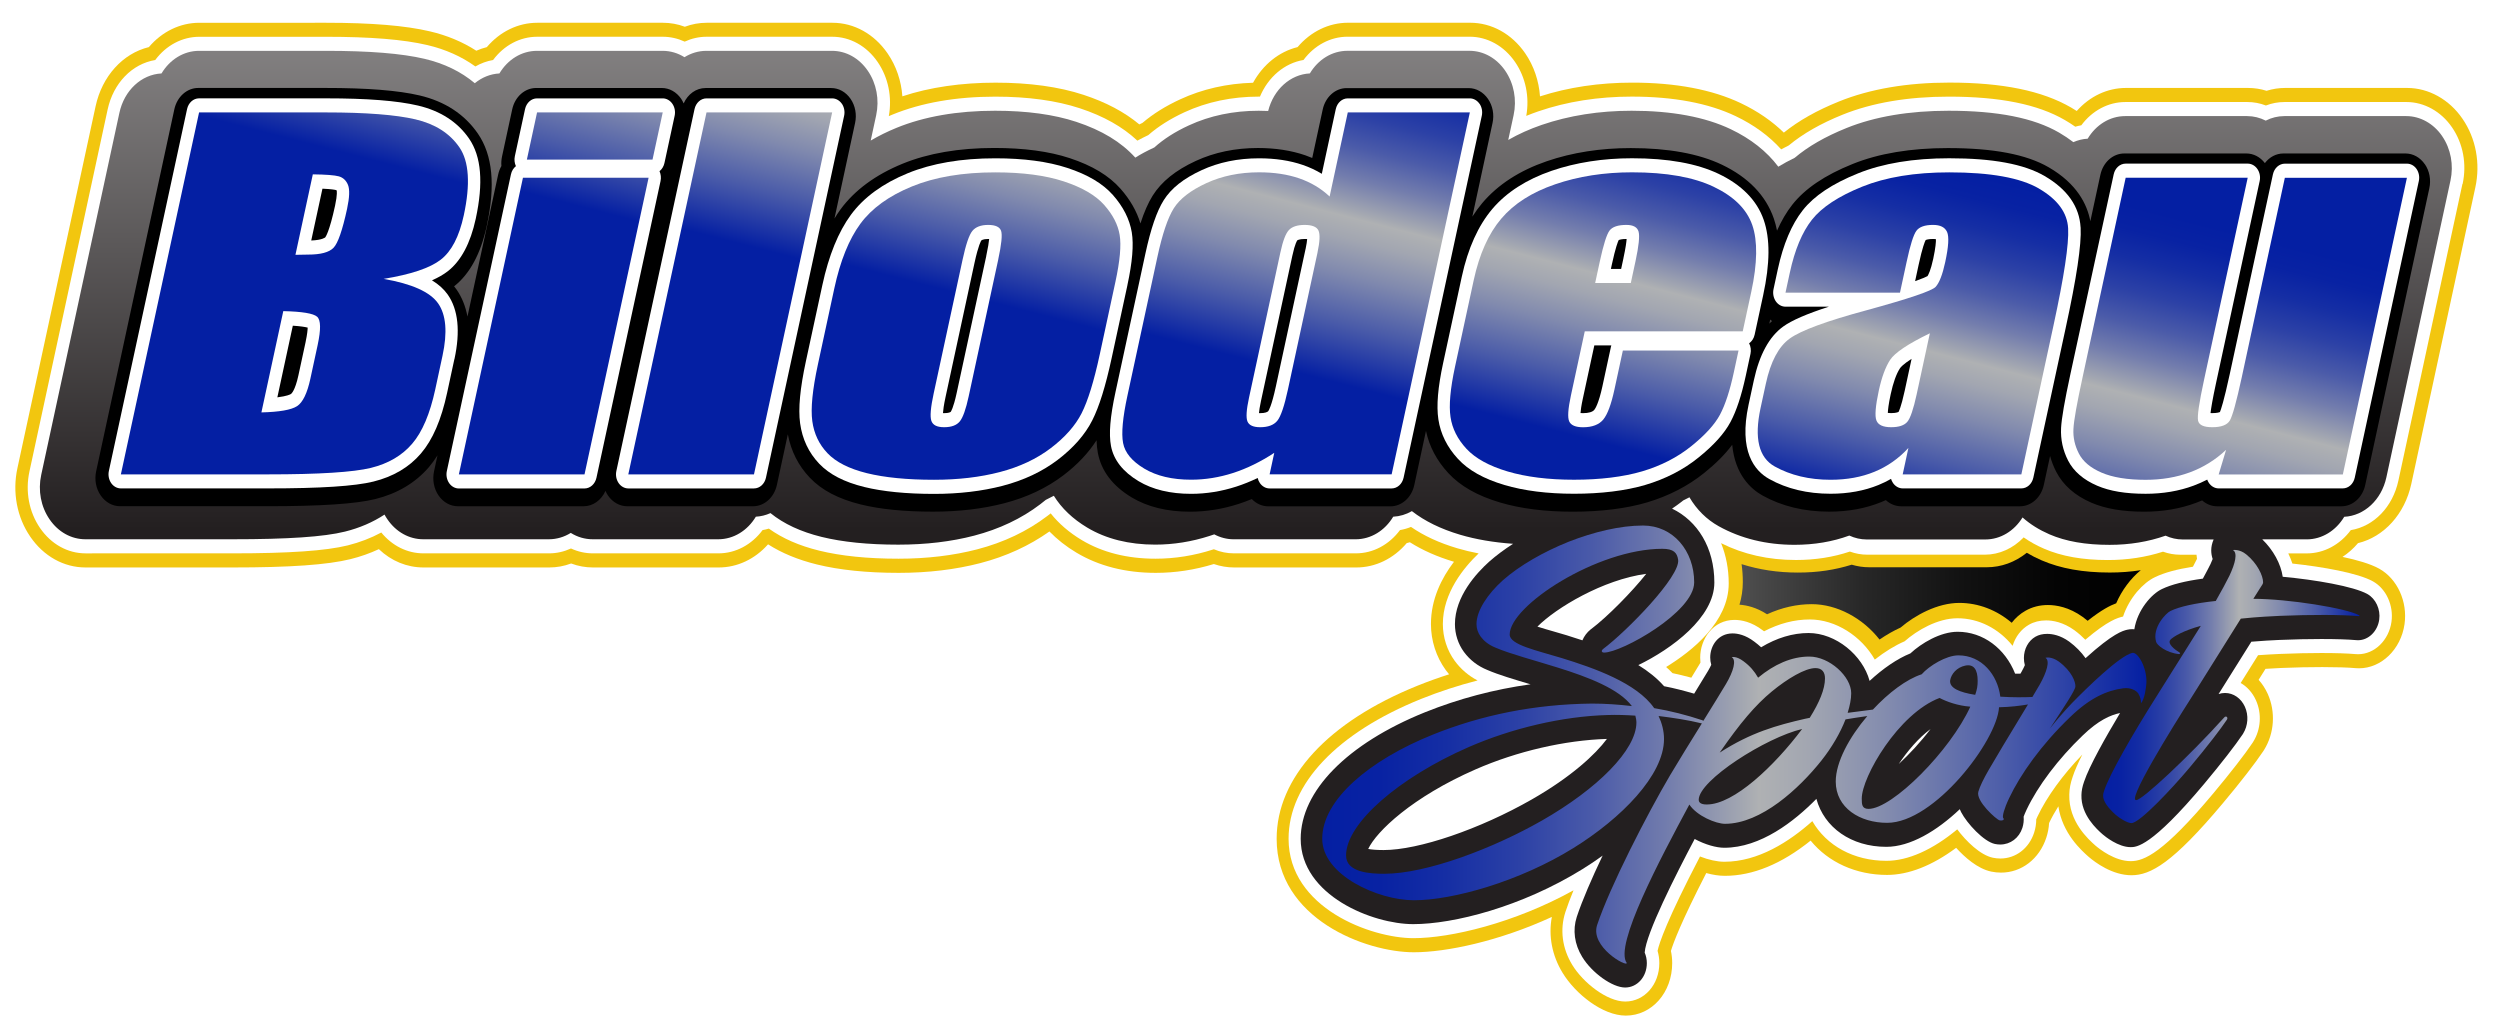
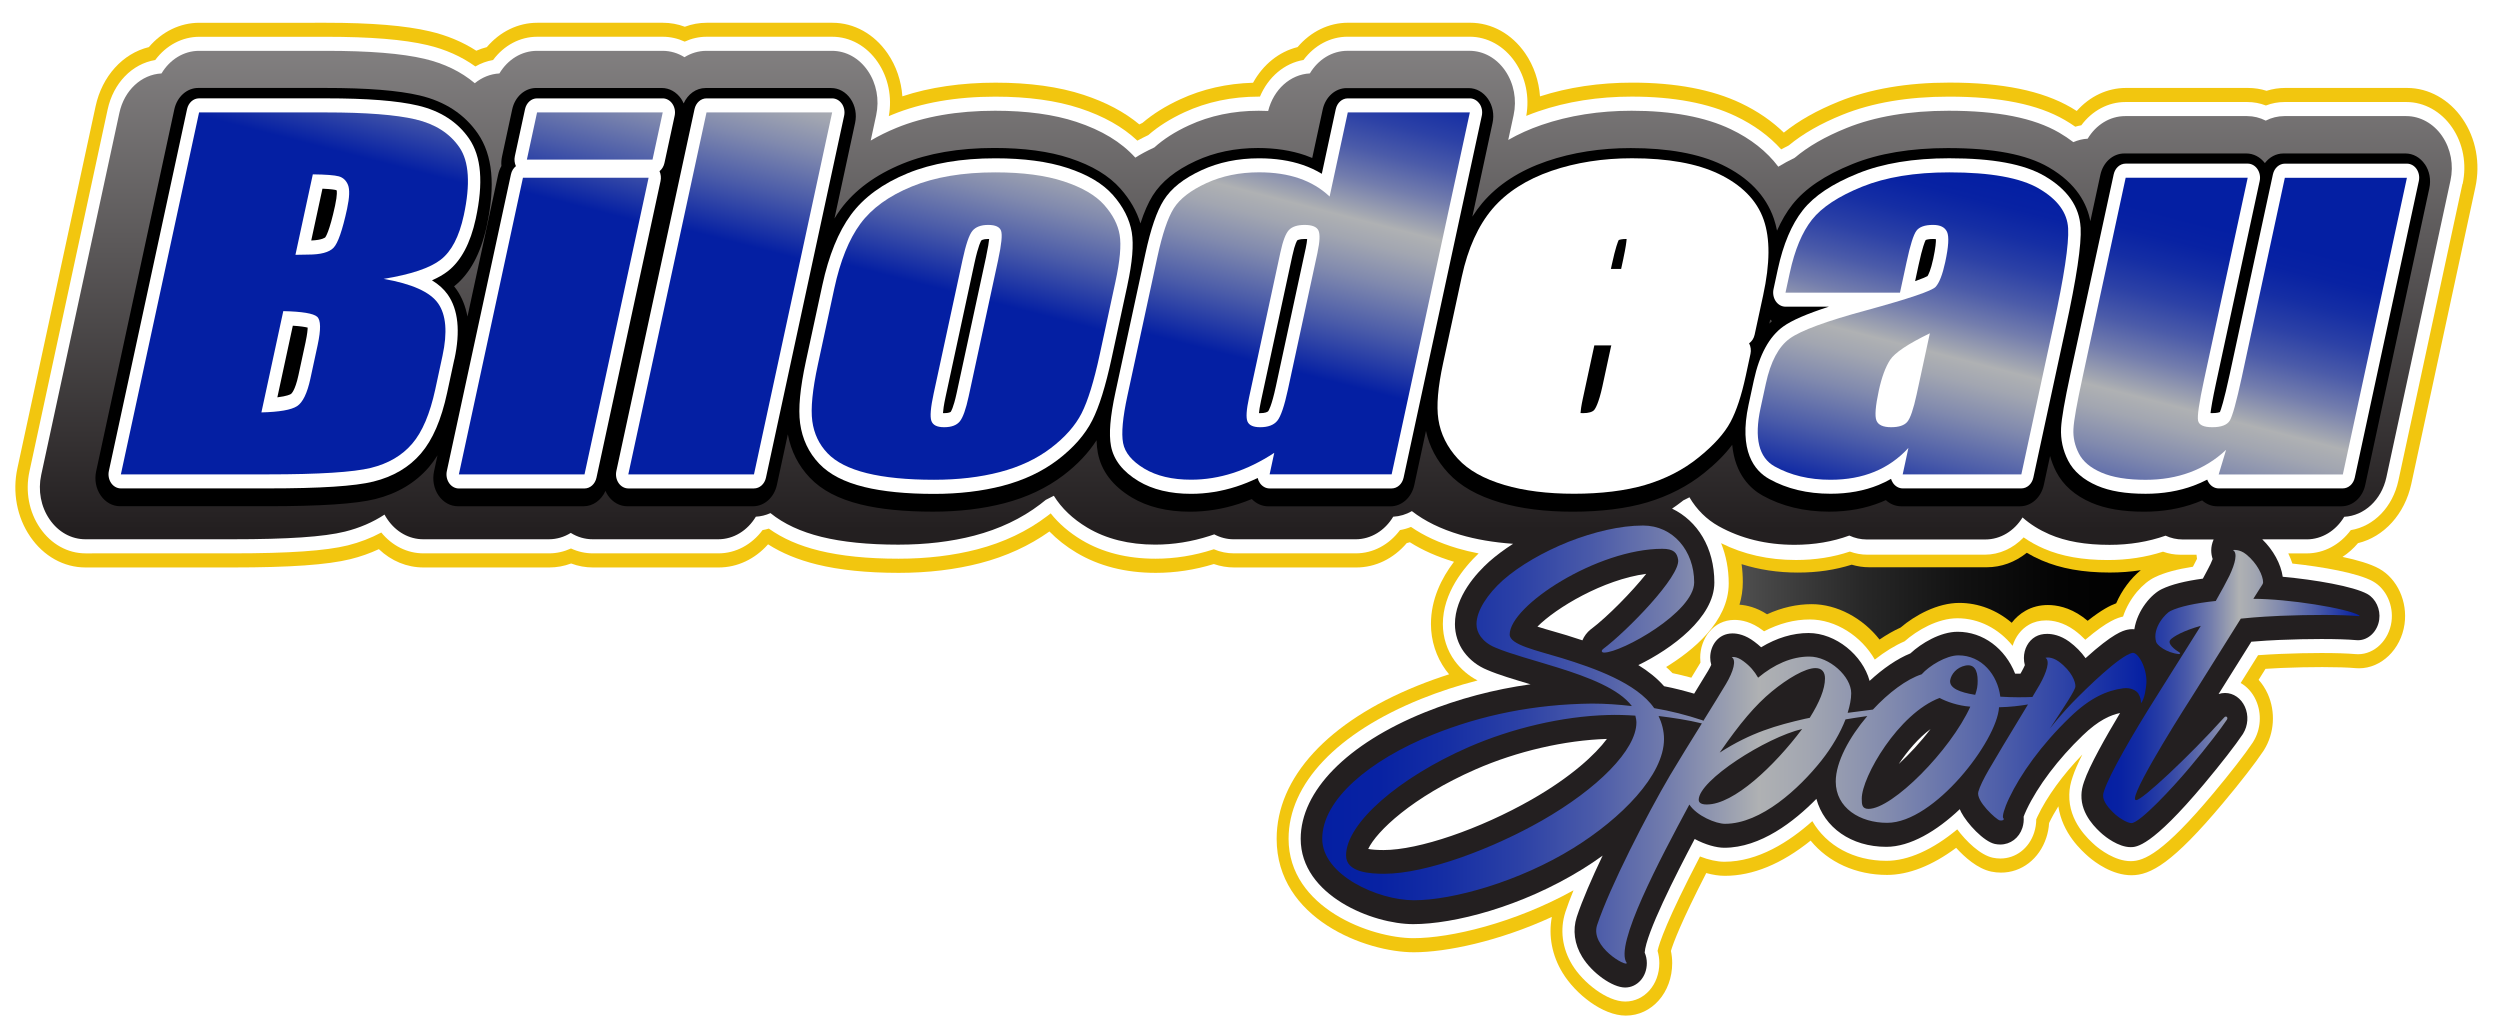
<svg xmlns="http://www.w3.org/2000/svg" xmlns:xlink="http://www.w3.org/1999/xlink" id="Calque_1" version="1.1" viewBox="0 0 863.09 356.05" width="863.09" height="356.05">
  <defs id="defs21">
    <style id="style1"> .st0 { filter: url(#outer-glow-1); } .st0, .st1 { fill: #f2c60f; } .st2 { fill: url(#linear-gradient2); } .st3 { fill: url(#linear-gradient10); } .st4 { fill: #fff; } .st5 { fill: url(#linear-gradient1); } .st6 { fill: url(#linear-gradient9); } .st7 { fill: url(#linear-gradient8); } .st8 { fill: url(#linear-gradient11); } .st9 { fill: url(#linear-gradient12); } .st10 { fill: url(#linear-gradient7); } .st11 { fill: url(#linear-gradient4); } .st12 { fill: url(#linear-gradient5); } .st13 { fill: url(#linear-gradient3); } .st14 { fill: url(#linear-gradient6); } .st15 { fill: url(#linear-gradient); } </style>
    <filter id="outer-glow-1" x="43.45" y="104.52" width="841" height="285" filterUnits="userSpaceOnUse">
      <feOffset dx="0" dy="0" id="feOffset1" />
      <feGaussianBlur result="blur" stdDeviation="5" id="feGaussianBlur1" />
      <feFlood flood-color="#efef0f" flood-opacity=".75" id="feFlood1" />
      <feComposite in2="blur" operator="in" id="feComposite1" />
      <feComposite in="SourceGraphic" id="feComposite2" />
    </filter>
    <linearGradient id="linear-gradient" x1="463.64" y1="-35.51" x2="463.64" y2="249.65" gradientUnits="userSpaceOnUse" gradientTransform="matrix(1.049,0,0,1.348,-56.079,-153.816)">
      <stop offset="0" stop-color="#fff" id="stop2" />
      <stop offset="1" stop-color="#231f20" id="stop3" />
    </linearGradient>
    <linearGradient id="linear-gradient1" x1="177.59" y1="63.52" x2="159.92" y2="151.88" gradientUnits="userSpaceOnUse">
      <stop offset="0" stop-color="#041fa3" id="stop4" />
      <stop offset=".07" stop-color="#0822a3" id="stop5" />
      <stop offset=".15" stop-color="#152ea4" id="stop6" />
      <stop offset=".24" stop-color="#2c41a6" id="stop7" />
      <stop offset=".33" stop-color="#4b5ba9" id="stop8" />
      <stop offset=".42" stop-color="#737dad" id="stop9" />
      <stop offset=".51" stop-color="#a3a7b1" id="stop10" />
      <stop offset=".53" stop-color="#afb1b3" id="stop11" />
      <stop offset=".59" stop-color="#a2a6b1" id="stop12" />
      <stop offset=".69" stop-color="#818aae" id="stop13" />
      <stop offset=".83" stop-color="#4b5ca9" id="stop14" />
      <stop offset="1" stop-color="#041fa3" id="stop15" />
    </linearGradient>
    <linearGradient id="linear-gradient2" x1="263.52" y1="77.41" x2="245.33" y2="168.34" xlink:href="#linear-gradient1" />
    <linearGradient id="linear-gradient3" x1="259.53" y1="78.49" x2="241.92" y2="166.5" xlink:href="#linear-gradient1" />
    <linearGradient id="linear-gradient4" x1="313.93" y1="88.55" x2="296.36" y2="176.41" xlink:href="#linear-gradient1" />
    <linearGradient id="linear-gradient5" x1="390.53" y1="102.11" x2="372.93" y2="190.1" xlink:href="#linear-gradient1" />
    <linearGradient id="linear-gradient6" x1="492.58" y1="120.05" x2="474.9" y2="208.42" xlink:href="#linear-gradient1" />
    <linearGradient id="linear-gradient7" x1="593.03" y1="138.55" x2="575.45" y2="226.45" xlink:href="#linear-gradient1" />
    <linearGradient id="linear-gradient8" x1="691.75" y1="156.2" x2="674.12" y2="244.34" xlink:href="#linear-gradient1" />
    <linearGradient id="linear-gradient9" x1="794.14" y1="174.32" x2="776.41" y2="262.93" xlink:href="#linear-gradient1" />
    <linearGradient id="linear-gradient10" x1="488.57" y1="304.79" x2="759.87" y2="304.79" xlink:href="#linear-gradient1" />
    <linearGradient id="linear-gradient11" x1="745.62" y1="289.94" x2="830.01" y2="289.94" xlink:href="#linear-gradient1" />
    <linearGradient id="linear-gradient12" x1="626.14" y1="266.77" x2="758.26" y2="266.77" gradientUnits="userSpaceOnUse" gradientTransform="matrix(1.049,0,0,1.348,-56.079,-153.816)">
      <stop offset="0" stop-color="#4f4f4f" id="stop16" />
      <stop offset=".05" stop-color="#484848" id="stop17" />
      <stop offset=".3" stop-color="#282828" id="stop18" />
      <stop offset=".55" stop-color="#121212" id="stop19" />
      <stop offset=".79" stop-color="#040404" id="stop20" />
      <stop offset="1" stop-color="#000" id="stop21" />
    </linearGradient>
    <filter id="outer-glow-1-0" x="43.45" y="104.52" width="841" height="285" filterUnits="userSpaceOnUse">
      <feOffset dx="0" dy="0" id="feOffset1-8" />
      <feGaussianBlur result="blur" stdDeviation="5" id="feGaussianBlur1-2" />
      <feFlood flood-color="#efef0f" flood-opacity=".75" id="feFlood1-7" />
      <feComposite in2="blur" operator="in" id="feComposite1-7" />
      <feComposite in="SourceGraphic" id="feComposite2-6" />
    </filter>
    <linearGradient xlink:href="#linear-gradient1" id="linearGradient43" gradientUnits="userSpaceOnUse" x1="177.59" y1="63.52" x2="159.92" y2="151.88" />
    <linearGradient id="linear-gradient2-5" x1="263.52" y1="77.41" x2="245.33" y2="168.34" xlink:href="#linear-gradient1" />
    <linearGradient id="linear-gradient3-0" x1="259.53" y1="78.49" x2="241.92" y2="166.5" xlink:href="#linear-gradient1" />
    <linearGradient id="linear-gradient4-8" x1="313.93" y1="88.55" x2="296.36" y2="176.41" xlink:href="#linear-gradient1" />
    <linearGradient id="linear-gradient5-3" x1="390.53" y1="102.11" x2="372.93" y2="190.1" xlink:href="#linear-gradient1" />
    <linearGradient id="linear-gradient6-5" x1="492.58" y1="120.05" x2="474.9" y2="208.42" xlink:href="#linear-gradient1" />
    <linearGradient id="linear-gradient7-6" x1="593.03" y1="138.55" x2="575.45" y2="226.45" xlink:href="#linear-gradient1" />
    <linearGradient id="linear-gradient8-9" x1="691.75" y1="156.2" x2="674.12" y2="244.34" xlink:href="#linear-gradient1" />
    <linearGradient id="linear-gradient9-4" x1="794.14" y1="174.32" x2="776.41" y2="262.93" xlink:href="#linear-gradient1" />
    <linearGradient id="linear-gradient10-8" x1="488.57" y1="304.79" x2="759.87" y2="304.79" xlink:href="#linear-gradient1" />
    <linearGradient id="linear-gradient11-2" x1="745.62" y1="289.94" x2="830.01" y2="289.94" xlink:href="#linear-gradient1" />
  </defs>
  <path class="st0" d="m 851.45,131.01 c -4.34,-4.95 -11.15,-7.9 -18.21,-7.9 h -40.16 c -2.08,0 -4.13,0.25 -6.12,0.73 -1.98,-0.49 -4.03,-0.73 -6.11,-0.73 h -40.16 c -6.11,0 -11.9,2.13 -16.2,5.9 -0.62,-0.3 -1.24,-0.6 -1.87,-0.89 -9.51,-4.29 -22.6,-6.38 -40.04,-6.38 -13.91,0 -26.15,1.63 -36.35,4.84 -7.28,2.29 -13.23,4.9 -18.14,7.97 -3.95,-2.99 -8.68,-5.51 -14.13,-7.53 -9.44,-3.5 -21.47,-5.27 -35.75,-5.27 -10.81,0 -21.02,1.18 -30.37,3.52 -0.36,-3.96 -2.02,-7.8 -4.85,-11.01 -4.41,-4.99 -11.03,-7.85 -18.17,-7.85 h -40.16 c -6.3,0 -12.27,2.26 -16.6,6.24 -6.09,1.17 -11.36,4.46 -14.65,9.13 -8.62,0.19 -16.68,1.62 -23.99,4.25 -4.84,1.74 -8.91,3.72 -12.41,6.03 -0.35,0.13 -0.69,0.26 -1.03,0.39 -4.95,-3.2 -10.98,-5.68 -18.35,-7.57 -8.08,-2.07 -17.83,-3.12 -28.97,-3.12 -11.14,0 -21.69,1.17 -30.67,3.5 -0.36,-3.96 -2.02,-7.78 -4.85,-10.98 -4.41,-4.99 -11.03,-7.86 -18.18,-7.86 h -41.35 c -2.47,0 -4.88,0.34 -7.21,1.02 -2.32,-0.68 -4.74,-1.02 -7.21,-1.02 h -41.36 c -6.3,0 -12.27,2.26 -16.6,6.24 -1.18,0.23 -2.34,0.54 -3.46,0.92 -4.53,-2.27 -9.66,-3.94 -15.28,-4.96 -8.07,-1.48 -19.24,-2.2 -34.14,-2.2 H 106.6 c -6.29,0 -12.26,2.26 -16.59,6.23 -8.6,1.63 -15.39,7.45 -17.53,15.14 l -25.73,92.69 c -1.72,6.17 -0.17,12.58 4.24,17.57 4.4,5 11.03,7.87 18.18,7.87 H 117.58 c 18.92,0 31.23,-0.68 38.76,-2.13 3.27,-0.63 6.41,-1.49 9.36,-2.56 4.11,3.04 9.24,4.69 14.71,4.69 h 41.36 c 2.46,0 4.88,-0.34 7.21,-1.02 2.32,0.68 4.74,1.02 7.2,1.02 h 41.36 c 6.13,0 11.95,-2.14 16.25,-5.93 4.55,2.26 9.81,3.95 16.03,5.15 7.42,1.43 16.5,2.16 26.99,2.16 9.63,0 18.65,-0.84 26.81,-2.49 8.5,-1.72 16.15,-4.45 22.77,-8.11 2.54,2.03 5.5,3.85 8.86,5.41 7.38,3.44 16.18,5.19 26.15,5.19 6.4,0 12.82,-0.76 19.1,-2.26 2.17,0.58 4.43,0.88 6.73,0.88 h 40.16 c 6.29,0 12.26,-2.26 16.59,-6.24 0.35,-0.06 0.69,-0.14 1.04,-0.22 4.18,2.06 8.95,3.7 14.51,5 -4.13,4.22 -7.58,9.63 -7.58,15.96 0,4.24 1.73,8.41 4.88,11.78 0.36,0.37 0.73,0.73 1.1,1.08 -3.53,0.88 -7.01,1.85 -10.41,2.92 -29.46,9.25 -46.35,23.54 -46.35,39.21 0,20.54 29.41,29.06 45.16,29.06 10.71,0 28.05,-2.83 45.41,-9.05 -1.17,4.86 0.05,9.87 3.55,14.33 4.21,5.38 13.14,10.94 20.8,10.94 v 0 c 8.56,0 15.26,-5.91 15.26,-13.46 0,-1.05 -0.14,-2.09 -0.42,-3.1 0.79,-2.06 3.35,-7.41 11.63,-19.95 2.17,0.47 4.25,0.71 6.13,0.71 9.17,0 18.65,-3.03 28.22,-9.02 5.83,5.56 14.93,8.79 25.16,8.79 7.08,0 14.88,-2.39 22.73,-6.94 2.72,2.33 6.99,5.35 11.57,6.09 1.06,0.17 2.13,0.26 3.19,0.26 6.79,0 12.64,-3.52 14.92,-8.97 0.51,-1.21 0.81,-2.46 0.91,-3.73 0.84,-1.38 1.86,-2.81 3.05,-4.28 1.32,6.96 7.64,11.33 9.95,12.92 2.14,1.43 7.78,4.73 14.1,4.73 6.32,0 13.61,-3.13 30.08,-18.43 5.78,-5.36 10.74,-10.34 13.25,-13.28 0.14,-0.16 0.27,-0.31 0.31,-0.37 3.41,-4.26 3.88,-9.77 1.21,-14.38 -0.79,-1.35 -1.8,-2.56 -2.99,-3.59 l 2.26,-2.81 c 1.81,-0.09 3.38,-0.15 4.6,-0.2 l 0.82,-0.03 c 4.58,-0.15 9.17,-0.22 13.26,-0.22 4.61,0 8.39,0.09 10.95,0.27 0.38,0.02 0.76,0.04 1.14,0.04 7.37,0 13.81,-4.86 14.99,-11.31 1.05,-5.76 -2.36,-11.59 -8.31,-14.19 -2.9,-1.26 -7.42,-2.26 -12.1,-3.03 1.86,-0.95 3.58,-2.13 5.09,-3.52 8.59,-1.63 15.39,-7.45 17.54,-15.15 l 21.08,-75.95 c 1.73,-6.18 0.19,-12.58 -4.2,-17.56 z" id="path21" style="fill:#f2c60f;filter:url(#outer-glow-1-0)" transform="matrix(1.049,0,0,1.348,-43.024,-135.59)" />
  <path class="st4" d="M 850.117,63.524 828.012,165.925 c -1.982,9.14 -8.452,15.773 -16.432,17.094 -3.765,5.069 -9.312,8.035 -15.216,8.035 h -6.365 c 0.556,1.159 1.028,2.332 1.416,3.505 10.182,1.092 22.588,3.235 27.81,6.147 4.572,2.561 7.194,8.318 6.397,13.98 -0.902,6.363 -5.851,11.176 -11.514,11.176 -0.294,0 -0.587,-0.013 -0.881,-0.04 -2.779,-0.243 -6.858,-0.377 -11.797,-0.377 -4.352,0 -9.218,0.108 -14.062,0.31 l -0.881,0.04 c -1.594,0.081 -4.069,0.189 -6.921,0.404 l -6.009,9.598 c 2.223,1.267 4.09,3.33 5.275,5.959 2.076,4.597 1.709,10.084 -0.944,14.33 -0.042,0.081 -0.126,0.216 -0.22,0.351 -2.559,3.842 -7.655,10.407 -13.601,17.512 -17.177,20.518 -23.836,23.349 -28.46,23.349 -5.505,0 -10.749,-4.139 -12.227,-5.406 -2.338,-2.076 -9.26,-8.223 -8.987,-17.606 0.032,-1.968 0.419,-4.004 1.195,-6.188 0.629,-1.928 1.73,-4.462 3.293,-7.576 -6.732,6.97 -12.269,14.6 -15.447,21.327 -0.178,0.377 -0.325,0.714 -0.451,1.011 0,1.564 -0.252,3.114 -0.734,4.61 -1.762,5.419 -6.334,8.924 -11.65,8.924 -0.86,0 -1.72,-0.094 -2.58,-0.27 -4.352,-0.903 -9.27,-5.716 -12.311,-9.801 -8.442,7.037 -16.999,10.866 -24.423,10.866 -11.283,0 -20.711,-5.204 -25.608,-13.697 -7.959,7.104 -18.697,14.02 -30.369,14.02 -2.475,0 -5.453,-0.661 -8.41,-1.82 -11.441,21.96 -14.073,29.887 -14.65,32.583 0.398,1.348 0.608,2.777 0.608,4.206 0,7.455 -5.159,13.279 -11.745,13.292 v 0 c -6.344,0 -14.597,-6.538 -18.32,-12.659 -3.492,-5.729 -4.32,-12.214 -2.359,-18.267 0.734,-2.211 1.667,-4.705 2.8,-7.482 -20.386,11.324 -42.47,16.528 -55.274,16.528 -14.555,0 -43.099,-10.367 -43.099,-34.322 0,-18.927 16.684,-36.533 45.763,-48.275 6.323,-2.534 12.825,-4.664 19.484,-6.376 -3.104,-1.618 -5.757,-3.869 -7.875,-6.74 -2.664,-3.64 -4.111,-8.156 -4.111,-12.739 0,-10.758 7.288,-19.547 12.353,-24.374 -2.58,-0.499 -5.044,-1.092 -7.361,-1.779 -6.26,-1.86 -11.525,-4.287 -15.992,-7.374 -1.227,0.512 -2.496,0.863 -3.796,1.092 -3.765,5.069 -9.312,8.035 -15.216,8.035 h -42.114 c -2.401,0 -4.719,-0.472 -6.932,-1.415 -0.084,0.027 -0.168,0.054 -0.262,0.081 -6.533,2.117 -13.223,3.182 -19.893,3.182 -9.763,0 -18.33,-2.17 -25.451,-6.43 -4.32,-2.588 -7.917,-5.689 -10.728,-9.221 -0.388,0.31 -0.776,0.607 -1.164,0.903 -6.9,5.258 -15.048,9.127 -24.203,11.513 -8.242,2.143 -17.387,3.235 -27.17,3.235 -10.686,0 -19.903,-0.944 -27.401,-2.791 -6.9,-1.699 -12.605,-4.193 -17.366,-7.603 -0.713,0.216 -1.426,0.391 -2.16,0.512 -3.765,5.069 -9.322,8.035 -15.226,8.035 h -43.372 c -2.601,0 -5.17,-0.58 -7.55,-1.685 -2.391,1.105 -4.96,1.685 -7.561,1.685 h -43.372 c -5.579,0 -10.801,-2.602 -14.555,-7.199 -3.565,1.928 -7.445,3.411 -11.577,4.449 -7.592,1.874 -20.218,2.75 -39.744,2.75 H 29.543 c -6.177,0 -11.902,-3.182 -15.719,-8.749 -3.807,-5.541 -5.149,-12.659 -3.66,-19.52 L 37.156,37.816 c 1.971,-9.14 8.431,-15.759 16.432,-17.094 3.765,-5.069 9.312,-8.021 15.216,-8.021 h 43.781 c 15.331,0 26.761,0.93 34.941,2.858 6.25,1.469 11.818,3.95 16.59,7.388 1.919,-1.105 3.974,-1.86 6.103,-2.224 3.765,-5.069 9.312,-8.035 15.226,-8.035 h 43.372 c 2.601,0 5.17,0.58 7.561,1.685 2.391,-1.105 4.96,-1.685 7.561,-1.685 h 43.361 c 6.177,0 11.902,3.182 15.709,8.736 3.649,5.325 5.033,12.092 3.838,18.671 0.419,-0.175 0.828,-0.351 1.248,-0.526 10.046,-4.112 21.99,-6.201 35.507,-6.201 11.283,0 21.109,1.348 29.205,4.017 8.221,2.71 14.744,6.376 19.851,11.176 1.206,-0.661 2.464,-1.294 3.765,-1.914 3.471,-3.02 7.561,-5.608 12.479,-7.886 7.76,-3.586 16.411,-5.406 25.702,-5.406 h 0.378 c 2.842,-6.767 8.463,-11.54 15.027,-12.645 3.765,-5.069 9.322,-8.035 15.226,-8.035 h 42.114 c 6.166,0 11.902,3.182 15.709,8.736 3.649,5.311 5.034,12.052 3.859,18.604 1.353,-0.553 2.737,-1.078 4.153,-1.564 9.857,-3.384 20.711,-5.096 32.277,-5.096 14.408,0 26.478,2.265 35.853,6.74 6.292,3.006 11.567,6.848 15.719,11.472 0.849,-0.458 1.72,-0.917 2.611,-1.348 4.939,-4.085 11.032,-7.563 18.572,-10.61 10.245,-4.139 22.598,-6.242 36.703,-6.242 17.596,0 30.694,2.642 40.048,8.075 1.248,0.728 2.454,1.496 3.607,2.305 0.682,-0.202 1.374,-0.364 2.076,-0.485 3.765,-5.069 9.312,-8.035 15.216,-8.035 h 42.114 c 2.202,0 4.352,0.404 6.407,1.2 2.066,-0.795 4.216,-1.2 6.418,-1.2 h 42.114 c 6.114,0 11.996,3.276 15.74,8.776 3.807,5.527 5.128,12.645 3.639,19.507 z" id="path22" style="fill:#ffffff;stroke-width:1.189" />
  <path class="st15" d="m 843.123,46.996 c -2.947,-4.327 -7.571,-6.916 -12.374,-6.916 h -42.114 c -2.234,0 -4.415,0.539 -6.418,1.564 -1.992,-1.011 -4.174,-1.564 -6.407,-1.564 h -42.114 c -5.306,0 -10.088,3.02 -12.961,7.805 -1.699,0.081 -3.366,0.499 -4.939,1.186 -1.531,-1.173 -3.167,-2.265 -4.918,-3.289 -8.746,-5.069 -21.214,-7.549 -38.129,-7.549 -13.622,0 -25.493,2.009 -35.287,5.972 -7.341,2.966 -13.202,6.336 -17.869,10.272 -2.024,0.984 -3.901,2.009 -5.663,3.074 -3.995,-5.311 -9.49,-9.639 -16.432,-12.955 -8.851,-4.22 -20.365,-6.363 -34.217,-6.363 -11.137,0 -21.592,1.645 -31.05,4.894 -4.153,1.429 -8.001,3.155 -11.535,5.19 l 1.846,-8.52 c 1.174,-5.392 0.115,-11 -2.894,-15.382 -2.999,-4.368 -7.508,-6.875 -12.353,-6.875 h -42.114 c -5.317,0 -10.119,3.02 -12.972,7.805 -6.753,0.337 -12.531,5.541 -14.398,12.969 -1.07,-0.054 -2.171,-0.081 -3.261,-0.081 -8.746,0 -16.862,1.699 -24.108,5.055 -4.771,2.197 -8.693,4.705 -11.944,7.63 -0.105,0.054 -0.22,0.094 -0.325,0.148 -2.265,1.052 -4.331,2.157 -6.229,3.357 -4.887,-5.406 -11.556,-9.45 -20.386,-12.362 -7.718,-2.548 -17.145,-3.829 -28.02,-3.829 -13.024,0 -24.486,1.995 -34.07,5.918 -3.156,1.294 -6.114,2.75 -8.872,4.381 l 1.888,-8.736 c 1.164,-5.392 0.115,-10.987 -2.894,-15.368 -2.999,-4.368 -7.498,-6.875 -12.364,-6.875 h -43.361 c -2.705,0 -5.285,0.782 -7.561,2.197 -2.276,-1.429 -4.866,-2.197 -7.55,-2.197 h -43.372 c -5.327,0 -10.119,3.02 -12.972,7.805 -3.135,0.162 -6.061,1.375 -8.494,3.37 -4.792,-4.017 -10.581,-6.821 -17.324,-8.412 -7.896,-1.86 -19.043,-2.764 -34.081,-2.764 H 68.73 c -5.317,0 -10.109,3.02 -12.972,7.805 -6.953,0.351 -12.877,5.851 -14.545,13.629 L 14.232,163.943 c -1.174,5.392 -0.115,11 2.884,15.355 2.999,4.381 7.508,6.875 12.364,6.875 h 50.765 c 19.222,0 31.554,-0.836 38.842,-2.642 5.054,-1.254 9.616,-3.222 13.664,-5.878 0.304,0.566 0.64,1.119 1.007,1.645 2.999,4.381 7.508,6.875 12.364,6.875 h 43.372 c 2.706,0 5.296,-0.782 7.561,-2.197 2.276,1.429 4.866,2.197 7.55,2.197 h 43.372 c 5.317,0 10.109,-3.02 12.972,-7.792 1.741,-0.094 3.45,-0.512 5.044,-1.24 4.625,3.734 10.444,6.43 17.628,8.21 7.204,1.779 16.118,2.683 26.499,2.683 9.469,0 18.288,-1.038 26.216,-3.114 8.651,-2.265 16.317,-5.891 22.787,-10.825 0.661,-0.499 1.3,-1.011 1.919,-1.523 0.944,-0.458 1.877,-0.917 2.779,-1.415 2.664,4.3 6.512,7.981 11.535,10.987 6.502,3.896 14.398,5.878 23.469,5.878 6.281,0 12.594,-1.011 18.739,-2.993 0.545,-0.175 1.091,-0.364 1.646,-0.553 2.066,1.105 4.352,1.699 6.69,1.699 h 42.114 c 5.317,0 10.109,-3.02 12.972,-7.792 2.286,-0.121 4.467,-0.782 6.449,-1.928 4.457,3.465 9.962,6.161 16.663,8.156 5.421,1.604 11.556,2.656 18.278,3.128 -3.052,1.955 -5.82,4.017 -8.221,6.134 -4.425,3.977 -11.86,12.065 -11.86,21.596 0,3.438 1.091,6.835 3.104,9.598 2.097,2.831 4.792,4.894 8.117,6.242 3.817,1.645 9.186,3.249 14.88,4.934 -12.605,1.753 -24.79,4.974 -36.43,9.652 -26.877,10.852 -42.921,27.191 -42.921,43.692 0,19.615 24.905,29.456 38.842,29.456 13.936,0 37.395,-5.945 58.472,-19.008 1.667,-1.038 4.111,-2.615 6.932,-4.664 -3.723,7.819 -7.015,15.382 -8.934,21.179 -1.468,4.516 -0.807,9.423 1.867,13.791 3.366,5.541 10.434,10.583 14.828,10.583 v 0 c 4.205,0 7.498,-3.707 7.498,-8.426 0,-1.267 -0.262,-2.521 -0.745,-3.64 0.451,-6.592 10.612,-26.625 17.261,-39.216 3.67,1.995 7.55,3.033 10.193,3.033 12.563,0 24.182,-9.1 31.826,-16.878 2.685,9.868 11.996,16.555 24.15,16.555 8.253,0 17.407,-5.46 25.356,-12.996 0.147,0.337 0.294,0.688 0.472,1.038 2.003,3.856 7.791,10.165 11.671,10.973 0.598,0.121 1.216,0.189 1.814,0.189 3.523,0 6.523,-2.265 7.655,-5.756 0.409,-1.267 0.545,-2.588 0.43,-3.869 0.21,-0.58 0.545,-1.375 1.007,-2.373 3.88,-8.21 10.927,-17.539 19.358,-25.627 5.474,-5.311 9.658,-7.077 12.93,-7.779 -4.887,8.156 -10.644,18.321 -12.447,23.767 -0.577,1.658 -0.86,3.101 -0.891,4.543 -0.199,6.902 5.359,11.85 7.299,13.562 0.86,0.741 5.39,4.435 9.679,4.435 1.94,0 7.099,0 25.398,-21.853 5.841,-6.983 10.812,-13.387 13.307,-17.121 0.042,-0.067 0.084,-0.135 0.126,-0.202 1.72,-2.764 1.961,-6.323 0.629,-9.288 -1.332,-2.939 -3.953,-4.759 -6.858,-4.759 -0.766,0 -1.51,0.121 -2.234,0.364 l 11.315,-18.064 c 3.754,-0.324 7.057,-0.485 9.029,-0.58 l 0.923,-0.04 c 4.887,-0.202 9.794,-0.31 14.209,-0.31 5.054,0 9.239,0.135 12.112,0.391 0.189,0.013 0.367,0.027 0.556,0.027 3.597,0 6.743,-3.047 7.32,-7.091 0.514,-3.613 -1.227,-7.239 -4.058,-8.844 v 0 c -4.771,-2.669 -18.142,-4.961 -29.257,-5.972 -0.629,-4.435 -3.272,-9.261 -7.057,-12.915 h 15.331 c 5.306,0 10.098,-3.02 12.961,-7.792 6.942,-0.351 12.867,-5.851 14.555,-13.629 L 845.986,62.364 c 1.174,-5.392 0.126,-11 -2.863,-15.355 z M 528.834,275.997 c -18.016,10.286 -39.052,17.471 -51.163,17.471 -2.538,0 -4.226,-0.175 -5.317,-0.377 2.821,-6.039 15.205,-17.916 37.101,-27.488 14.283,-6.242 30.757,-10.057 45.312,-10.502 -3.932,5.298 -12.227,13.063 -25.933,20.895 z m 20.48,-58.831 c -0.063,0.04 -0.115,0.094 -0.168,0.135 -1.269,1.025 -2.234,2.319 -2.842,3.761 -1.804,-0.607 -3.628,-1.186 -5.453,-1.753 -1.51,-0.458 -3.031,-0.903 -4.52,-1.321 -1.657,-0.472 -3.712,-1.065 -5.558,-1.658 6.439,-6.484 22.651,-16.218 37.573,-18.226 -4.876,6.147 -13.349,14.802 -19.022,19.076 z m 106.207,46.59 c 2.947,-4.422 6.806,-8.978 10.99,-12.079 -3.44,4.516 -7.372,8.736 -10.99,12.079 z m 108.388,-70.815 c -0.178,0.472 -0.419,1.065 -0.766,1.806 -0.598,1.186 -1.468,2.885 -2.632,5.015 -6.166,0.836 -10.906,2.036 -14.136,3.599 -3.523,1.645 -8.463,7.158 -9.522,13.885 -0.262,-0.027 -0.524,-0.04 -0.766,-0.04 -0.524,0 -1.049,0.054 -1.709,0.202 -1.468,0.351 -4.824,1.173 -14.366,9.814 -1.479,-2.09 -3.398,-4.058 -5.652,-5.716 -3.073,-2.211 -5.83,-2.669 -7.613,-2.669 -1.542,0 -2.894,0.324 -4.048,0.984 -2.443,1.402 -3.974,4.233 -3.974,7.361 0,0.849 0.115,1.685 0.325,2.467 -0.252,0.58 -0.608,1.335 -1.122,2.238 -0.115,0.202 -0.262,0.445 -0.398,0.688 -0.189,0 -0.357,0 -0.545,0 -0.43,0 -0.86,0 -1.29,0 -3.44,-8.682 -11.032,-14.465 -19.84,-14.465 -5.977,0 -12.573,3.977 -16.317,7.468 -4.541,1.833 -9.459,5.217 -14.083,9.491 -2.391,-8.857 -11.661,-16.528 -21.067,-16.528 -5.453,0 -11.021,1.685 -16.38,4.921 -0.734,-0.674 -1.51,-1.321 -2.349,-1.941 -3.083,-2.346 -5.799,-2.844 -7.519,-2.844 -5.013,0 -7.708,4.273 -7.708,8.291 0,0.876 0.115,1.739 0.357,2.548 -0.252,0.553 -0.608,1.254 -1.101,2.09 -1.091,1.847 -2.81,4.664 -4.803,7.873 -3.429,-0.998 -6.89,-1.901 -10.382,-2.575 -2.443,-2.777 -5.463,-5.177 -8.893,-7.293 11.535,-5.595 26.248,-16.447 26.248,-28.499 0,-12.052 -5.841,-21.3 -14.597,-25.519 1.101,-0.768 2.223,-1.523 3.272,-2.359 0.189,-0.148 0.378,-0.31 0.566,-0.458 0.734,-0.364 1.447,-0.728 2.16,-1.092 2.485,4.233 5.914,7.657 10.109,9.989 7.634,4.247 16.443,6.417 26.174,6.417 6.795,0 13.15,-1.078 18.907,-3.195 1.888,0.876 3.922,1.348 5.988,1.348 h 40.971 c 5.243,0 9.973,-2.939 12.846,-7.603 2.632,2.346 5.736,4.287 9.301,5.837 5.652,2.44 12.447,3.626 20.753,3.626 6.869,0 13.36,-1.065 19.327,-3.168 1.867,0.863 3.869,1.308 5.883,1.308 h 10.707 c -0.556,1.267 -0.828,2.588 -0.828,3.748 0,1.052 0.178,2.063 0.503,3.02 z" id="path23" style="fill:url(#linear-gradient);stroke-width:1.189" />
  <path d="m 837.146,56.716 c -1.625,-2.373 -4.058,-3.734 -6.711,-3.734 h -42.114 c -2.527,0 -4.845,1.254 -6.407,3.33 -1.615,-2.13 -3.932,-3.33 -6.418,-3.33 h -42.114 c -3.932,0 -7.33,3.047 -8.263,7.388 l -3.461,16.002 c -1.091,-5.837 -4.635,-12.969 -14.356,-18.604 -7.708,-4.476 -19.106,-6.646 -34.846,-6.646 -12.793,0 -23.857,1.847 -32.885,5.5 -9.595,3.869 -16.39,8.466 -20.795,14.034 -2.003,2.534 -3.765,5.554 -5.285,8.965 -0.304,-1.456 -0.65,-2.871 -1.112,-4.193 -2.779,-7.981 -8.809,-14.222 -17.932,-18.577 -7.97,-3.802 -18.561,-5.729 -31.438,-5.729 -10.444,0 -20.197,1.523 -28.985,4.53 -9.406,3.222 -16.904,8.089 -22.284,14.438 -1.227,1.456 -2.37,3.033 -3.44,4.705 l 6.973,-32.327 c 0.64,-2.912 0.063,-5.959 -1.562,-8.318 -1.615,-2.359 -4.069,-3.734 -6.69,-3.734 h -42.114 c -3.922,0 -7.32,3.047 -8.263,7.388 l -3.618,16.73 c -0.797,-0.337 -1.604,-0.647 -2.422,-0.93 -4.824,-1.658 -10.319,-2.507 -16.338,-2.507 -7.812,0 -15.017,1.496 -21.413,4.449 -6.994,3.222 -11.881,7.158 -14.933,12.025 -1.531,2.454 -2.926,5.635 -4.205,9.571 -1.279,-4.233 -3.576,-8.25 -6.879,-11.985 -4.027,-4.543 -9.773,-8.008 -17.554,-10.569 -7.057,-2.332 -15.814,-3.505 -26.027,-3.505 -12.196,0 -22.839,1.833 -31.648,5.433 -9.333,3.815 -16.548,9.127 -21.445,15.786 -0.724,0.984 -1.405,2.036 -2.076,3.128 l 7.12,-32.988 c 0.629,-2.912 0.063,-5.959 -1.562,-8.318 -1.625,-2.359 -4.069,-3.734 -6.701,-3.734 h -43.361 c -3.261,0 -6.135,2.117 -7.561,5.311 -0.252,-0.553 -0.514,-1.092 -0.86,-1.591 -1.625,-2.359 -4.069,-3.734 -6.701,-3.734 h -43.372 c -3.922,0 -7.33,3.047 -8.263,7.388 l -3.513,16.285 c -0.231,1.078 -0.304,2.17 -0.21,3.262 -0.514,0.903 -0.902,1.914 -1.133,2.993 L 161.389,109.292 c -0.671,-3.545 -1.919,-6.687 -3.796,-9.369 -0.262,-0.364 -0.535,-0.728 -0.818,-1.078 5.411,-4.26 9.218,-11.284 11.283,-20.882 3.02,-13.993 2.024,-24.387 -3.052,-31.802 -4.593,-6.7 -11.378,-11.149 -20.144,-13.211 -7.403,-1.739 -18.079,-2.588 -32.634,-2.588 H 68.447 c -3.922,0 -7.32,3.047 -8.263,7.388 L 33.192,162.717 c -0.629,2.925 -0.063,5.959 1.573,8.331 1.625,2.359 4.069,3.721 6.69,3.721 h 50.765 c 18.435,0 30.631,-0.809 37.311,-2.467 7.645,-1.887 13.884,-5.608 18.54,-11.027 1.059,-1.24 2.034,-2.602 2.968,-4.071 l -1.195,5.527 c -0.629,2.925 -0.063,5.959 1.562,8.331 1.625,2.359 4.069,3.721 6.701,3.721 h 43.361 c 3.261,0 6.135,-2.103 7.561,-5.311 0.252,0.553 0.514,1.092 0.86,1.591 1.625,2.359 4.069,3.721 6.69,3.721 h 43.372 c 3.922,0 7.32,-3.033 8.263,-7.388 l 3.775,-17.458 c 1.101,5.81 3.649,10.852 7.603,14.991 4.09,4.3 9.826,7.307 17.544,9.221 6.701,1.658 15.1,2.494 24.968,2.494 8.934,0 17.219,-0.984 24.622,-2.912 7.791,-2.022 14.65,-5.271 20.396,-9.639 4.834,-3.68 8.662,-7.738 11.451,-12.106 0.042,1.564 0.189,3.006 0.44,4.341 1.185,6.269 5.117,11.445 11.682,15.395 5.463,3.276 12.227,4.934 20.123,4.934 5.631,0 11.273,-0.903 16.789,-2.683 1.521,-0.499 3.052,-1.052 4.562,-1.685 1.562,1.618 3.576,2.521 5.726,2.521 h 42.114 c 3.922,0 7.33,-3.033 8.263,-7.388 l 4.027,-18.658 c 1.143,5.365 3.723,10.259 7.697,14.546 4.163,4.503 10.015,7.832 17.911,10.178 7.068,2.103 15.509,3.168 25.084,3.168 9.574,0 18.477,-1.078 25.639,-3.208 7.466,-2.224 14.094,-5.635 19.704,-10.151 4.111,-3.303 7.299,-6.525 9.689,-9.747 0.975,10.38 6.512,15.314 10.455,17.512 6.638,3.694 14.377,5.581 23.018,5.581 6.585,0 12.647,-1.119 18.016,-3.316 0.514,-0.216 1.038,-0.431 1.542,-0.674 1.5,1.375 3.366,2.143 5.338,2.143 h 40.95 c 3.932,0 7.32,-3.033 8.263,-7.388 l 2.16,-9.976 c 0.503,1.833 1.195,3.626 2.076,5.365 2.412,4.691 6.512,8.304 12.196,10.758 4.834,2.076 10.791,3.101 18.215,3.101 6.428,0 12.468,-1.025 17.942,-3.074 0.692,-0.256 1.374,-0.526 2.066,-0.822 1.468,1.308 3.303,2.036 5.212,2.036 h 42.848 c 3.922,0 7.32,-3.033 8.253,-7.388 l 22.126,-102.428 c 0.629,-2.925 0.063,-5.959 -1.562,-8.318 z m -226.318,55.016 0.304,-1.415 c 0.22,0.175 0.419,0.377 0.65,0.526 -0.336,0.27 -0.64,0.593 -0.954,0.89 z" id="path24" style="stroke-width:1.189" />
  <g id="g32" transform="matrix(1.049,0,0,1.348,-56.079,-153.816)">
    <path class="st4" d="m 203.02,206.1 c 1.99,-7.15 1.24,-12.72 -2.21,-16.55 -1.25,-1.38 -2.96,-2.59 -5.18,-3.65 2.04,-0.7 3.76,-1.46 5.17,-2.31 4.38,-2.64 7.48,-7.16 9.23,-13.45 2.56,-9.23 1.85,-15.94 -2.17,-20.51 -3.77,-4.28 -9.44,-7.13 -16.84,-8.49 -6.79,-1.24 -16.7,-1.85 -30.3,-1.85 h -41.75 c -1.87,0 -3.49,1.13 -3.94,2.74 l -25.74,92.69 c -0.3,1.08 -0.02,2.21 0.74,3.09 0.77,0.87 1.95,1.38 3.19,1.38 h 48.41 c 17.28,0 28.64,-0.57 34.72,-1.75 6.51,-1.25 11.77,-3.67 15.64,-7.19 3.87,-3.52 6.7,-8.61 8.63,-15.58 l 2.38,-8.59 z m -48.95,-4.51 -2.4,8.65 c -1.13,4.06 -2.4,4.75 -2.46,4.77 -0.23,0.12 -1.28,0.55 -4.47,0.86 l 5.09,-18.35 c 2.62,0.13 4.1,0.33 4.89,0.49 -0.02,0.62 -0.15,1.73 -0.66,3.58 z m 9.68,-34.87 c -1.87,6.75 -3.13,8.07 -3.25,8.18 0,0 -0.91,0.69 -4.61,0.8 l 3.69,-13.27 c 2.94,0.1 4.05,0.27 4.43,0.35 0.12,0.02 0.18,0.05 0.19,0.06 0.01,0 0.05,0.05 0.07,0.07 0.01,0.04 0.28,0.92 -0.52,3.8 z" id="path25" style="fill:#ffffff" />
    <path class="st4" d="m 270.51,157.95 c 0.79,-0.48 1.38,-1.22 1.63,-2.1 l 3.35,-12.08 c 0.3,-1.07 0.03,-2.21 -0.75,-3.09 -0.77,-0.87 -1.95,-1.38 -3.19,-1.38 H 230.2 c -1.87,0 -3.49,1.13 -3.94,2.74 l -3.36,12.08 c -0.24,0.86 -0.11,1.76 0.35,2.54 -0.79,0.49 -1.39,1.22 -1.63,2.1 l -21.1,75.98 c -0.3,1.08 -0.02,2.21 0.75,3.09 0.77,0.87 1.95,1.38 3.19,1.38 h 41.36 c 1.87,0 3.49,-1.13 3.94,-2.74 l 21.09,-75.98 c 0.24,-0.86 0.11,-1.76 -0.34,-2.54 z" id="path26" style="fill:#ffffff" />
    <path class="st4" d="m 330.52,140.68 c -0.77,-0.87 -1.95,-1.38 -3.19,-1.38 h -41.35 c -1.87,0 -3.49,1.13 -3.94,2.74 l -25.73,92.69 c -0.3,1.08 -0.03,2.21 0.74,3.09 0.77,0.87 1.95,1.38 3.19,1.38 h 41.36 c 1.87,0 3.49,-1.13 3.94,-2.74 l 25.73,-92.7 c 0.3,-1.07 0.02,-2.21 -0.74,-3.09 z" id="path27" style="fill:#ffffff" />
    <path class="st4" d="m 424.49,187.17 c 1.65,-5.94 2.12,-10.38 1.45,-13.56 -0.72,-3.35 -2.81,-6.57 -6.21,-9.56 -3.35,-2.94 -8.25,-5.21 -15.01,-6.94 -6.37,-1.63 -14.34,-2.46 -23.69,-2.46 -11.16,0 -20.85,1.28 -28.81,3.82 -8.21,2.61 -14.51,6.19 -18.71,10.64 -4.14,4.38 -7.3,10.43 -9.4,18 l -5.41,19.47 c -1.94,6.99 -2.57,12.2 -1.92,15.93 0.71,4.04 2.82,7.53 6.28,10.35 3.35,2.74 8.2,4.7 14.83,5.97 6.11,1.17 13.84,1.77 22.96,1.77 8.22,0 15.81,-0.7 22.58,-2.07 6.95,-1.41 13.04,-3.64 18.11,-6.64 5.18,-3.07 9.02,-6.47 11.39,-10.12 2.29,-3.51 4.38,-8.74 6.39,-15.97 l 5.17,-18.61 z m -46.45,-7.45 -9.73,35.04 c -1.09,3.92 -1.92,4.79 -1.96,4.82 -0.1,0.09 -0.72,0.34 -2.16,0.34 -0.14,0 -0.27,0 -0.39,-0.01 0.06,-0.73 0.26,-2.02 0.86,-4.17 l 9.52,-34.3 c 1.29,-4.63 2.17,-5.66 2.24,-5.74 0,0 0.44,-0.39 2.25,-0.39 0.12,0 0.23,0 0.33,0 -0.1,0.81 -0.35,2.18 -0.97,4.4 z" id="path28" style="fill:#ffffff" />
-     <path class="st4" d="m 738.2,172.37 c -0.37,-5.37 -4.39,-9.81 -11.86,-13.19 -6.77,-3.06 -17.04,-4.54 -31.39,-4.54 -11.74,0 -21.83,1.3 -30,3.87 -8.5,2.67 -14.44,5.75 -18.17,9.43 -3.67,3.62 -6.45,8.72 -8.23,15.15 l -1.41,5.09 c -0.29,1.08 -0.02,2.21 0.75,3.09 0.77,0.87 1.94,1.38 3.19,1.38 h 14.29 c -7.26,1.83 -12.22,3.5 -15.03,5.08 -4.6,2.57 -7.85,7.21 -9.68,13.81 l -1.73,6.24 c -3.28,11.85 1.89,16.88 6.82,19.01 5.77,2.51 12.56,3.77 20.17,3.77 5.81,0 11.13,-0.76 15.8,-2.25 1.42,-0.45 2.78,-0.97 4.1,-1.56 0.15,0.38 0.37,0.73 0.65,1.06 0.77,0.87 1.95,1.38 3.19,1.38 h 39.05 c 1.87,0 3.49,-1.13 3.94,-2.74 l 10.59,-38.13 c 3.65,-13.03 5.28,-21.52 4.98,-25.96 z m -57.9,41.87 c -1.21,4.35 -2.01,5.34 -1.99,5.34 0,0 -0.56,0.33 -2.47,0.33 -0.46,0 -0.81,-0.03 -1.08,-0.05 0.04,-0.75 0.22,-2.2 0.95,-4.81 0.82,-2.95 1.84,-5.18 3.04,-6.61 0.24,-0.29 1.08,-1.07 3.83,-2.43 l -2.28,8.24 z m 9.4,-33.84 c -0.82,2.95 -1.59,4.07 -1.88,4.42 -0.45,0.2 -1.52,0.59 -4.08,1.29 l 1.15,-4.16 c 1.27,-4.57 2.07,-6 2.32,-6.36 0.21,-0.08 0.88,-0.28 2.42,-0.28 0.44,0 0.75,0.03 0.96,0.06 0.02,0.64 -0.08,2.1 -0.89,5.03 z" id="path29" style="fill:#ffffff" />
+     <path class="st4" d="m 738.2,172.37 c -0.37,-5.37 -4.39,-9.81 -11.86,-13.19 -6.77,-3.06 -17.04,-4.54 -31.39,-4.54 -11.74,0 -21.83,1.3 -30,3.87 -8.5,2.67 -14.44,5.75 -18.17,9.43 -3.67,3.62 -6.45,8.72 -8.23,15.15 l -1.41,5.09 c -0.29,1.08 -0.02,2.21 0.75,3.09 0.77,0.87 1.94,1.38 3.19,1.38 h 14.29 c -7.26,1.83 -12.22,3.5 -15.03,5.08 -4.6,2.57 -7.85,7.21 -9.68,13.81 l -1.73,6.24 c -3.28,11.85 1.89,16.88 6.82,19.01 5.77,2.51 12.56,3.77 20.17,3.77 5.81,0 11.13,-0.76 15.8,-2.25 1.42,-0.45 2.78,-0.97 4.1,-1.56 0.15,0.38 0.37,0.73 0.65,1.06 0.77,0.87 1.95,1.38 3.19,1.38 h 39.05 c 1.87,0 3.49,-1.13 3.94,-2.74 l 10.59,-38.13 c 3.65,-13.03 5.28,-21.52 4.98,-25.96 z m -57.9,41.87 l -2.28,8.24 z m 9.4,-33.84 c -0.82,2.95 -1.59,4.07 -1.88,4.42 -0.45,0.2 -1.52,0.59 -4.08,1.29 l 1.15,-4.16 c 1.27,-4.57 2.07,-6 2.32,-6.36 0.21,-0.08 0.88,-0.28 2.42,-0.28 0.44,0 0.75,0.03 0.96,0.06 0.02,0.64 -0.08,2.1 -0.89,5.03 z" id="path29" style="fill:#ffffff" />
    <path class="st4" d="m 848.79,157.4 c -0.76,-0.87 -1.94,-1.38 -3.19,-1.38 h -40.16 c -1.87,0 -3.49,1.13 -3.94,2.74 l -14.2,51.13 c -1.98,7.12 -2.94,9.2 -3.24,9.74 -0.26,0.09 -0.98,0.28 -2.53,0.28 -0.21,0 -0.4,0 -0.57,-0.01 0.19,-1.23 0.66,-3.52 1.83,-7.72 l 14.35,-51.7 c 0.3,-1.08 0.02,-2.21 -0.75,-3.09 -0.77,-0.87 -1.95,-1.38 -3.19,-1.38 h -40.16 c -1.87,0 -3.49,1.13 -3.94,2.74 l -14.27,51.24 c -1.89,6.81 -2.89,11.3 -3.05,13.74 -0.19,2.91 0.59,5.72 2.32,8.35 1.81,2.75 5.05,4.91 9.56,6.42 4.14,1.39 9.36,2.07 15.94,2.07 5.7,0 11.04,-0.7 15.85,-2.1 1.52,-0.44 2.99,-0.95 4.43,-1.53 0.12,0.26 0.27,0.51 0.46,0.74 0.76,0.95 1.99,1.51 3.29,1.51 h 40.86 c 1.87,0 3.49,-1.13 3.94,-2.74 l 21.09,-75.98 c 0.3,-1.08 0.02,-2.21 -0.75,-3.09 z" id="path30" style="fill:#ffffff" />
    <path class="st4" d="m 540.37,140.68 c -0.77,-0.87 -1.95,-1.38 -3.19,-1.38 h -40.16 c -1.86,0 -3.49,1.13 -3.94,2.74 l -4.6,16.58 c -1.94,-0.92 -4.04,-1.68 -6.26,-2.27 -4.22,-1.13 -9.07,-1.7 -14.41,-1.7 -6.92,0 -13.28,1.02 -18.89,3.04 -5.94,2.13 -10.01,4.64 -12.46,7.68 -2.3,2.84 -4.27,7.31 -6.03,13.66 l -9.87,35.55 c -1.75,6.3 -2.21,10.67 -1.46,13.76 0.87,3.56 3.91,6.58 9.06,8.99 4.62,2.16 10.44,3.25 17.3,3.25 4.99,0 10,-0.63 14.9,-1.86 2.33,-0.59 4.67,-1.32 7.01,-2.2 0.14,0.47 0.38,0.91 0.73,1.3 0.77,0.87 1.94,1.38 3.19,1.38 h 40.16 c 1.87,0 3.49,-1.13 3.94,-2.74 l 25.74,-92.7 c 0.3,-1.07 0.03,-2.21 -0.74,-3.09 z m -57.24,37.2 -9.76,35.15 c -1.43,5.16 -2.41,6.27 -2.51,6.37 -0.25,0.24 -1.1,0.52 -2.68,0.52 -0.14,0 -0.27,0 -0.38,-0.01 0.07,-0.61 0.23,-1.58 0.65,-3.08 l 10.33,-37.22 c 0.88,-3.2 1.62,-3.94 1.62,-3.94 0,0 0.56,-0.36 2.46,-0.36 0.32,0 0.58,0 0.8,0.02 -0.05,0.52 -0.19,1.34 -0.52,2.55 z" id="path31" style="fill:#ffffff" />
    <path class="st4" d="m 629.56,204.74 c 0.26,-0.92 0.09,-1.9 -0.45,-2.71 0.89,-0.48 1.56,-1.26 1.82,-2.21 l 2.8,-10.08 c 2.28,-8.19 2.33,-14.51 0.17,-19.35 -2.23,-4.98 -7.24,-8.95 -14.89,-11.78 -7.11,-2.64 -16.67,-3.97 -28.42,-3.97 -9.56,0 -18.47,1.08 -26.47,3.21 -8.29,2.22 -14.86,5.5 -19.51,9.76 -4.66,4.28 -8.05,10.12 -10.06,17.36 l -6.15,22.15 c -1.72,6.19 -2.23,10.9 -1.56,14.38 0.72,3.73 2.89,7.14 6.46,10.14 3.46,2.92 8.48,5.1 15.31,6.68 6.41,1.48 14.11,2.24 22.9,2.24 8.79,0 16.94,-0.76 23.44,-2.26 6.64,-1.53 12.52,-3.88 17.46,-6.99 5.08,-3.18 8.54,-6.17 10.58,-9.14 1.97,-2.87 3.6,-6.74 5.02,-11.83 l 1.55,-5.61 z m -45.95,-1.72 -2.78,10.02 c -1.23,4.41 -2.36,5.74 -2.68,6.04 -0.58,0.54 -1.89,0.84 -3.71,0.84 -0.33,0 -0.6,-0.02 -0.82,-0.03 0.06,-0.66 0.24,-1.8 0.75,-3.63 l 3.8,-13.7 h 5.6 c -0.07,0.15 -0.12,0.3 -0.17,0.46 z m 4.16,-22.85 -0.78,2.82 h -3.37 l 0.3,-1.09 c 1.25,-4.51 2.04,-5.95 2.27,-6.31 0.24,-0.08 0.95,-0.28 2.54,-0.28 h 0.07 c -0.08,0.83 -0.33,2.32 -1.04,4.86 z" id="path32" style="fill:#ffffff" />
  </g>
  <g id="g39" transform="matrix(1.049,0,0,1.348,-56.079,-153.816)">
    <path class="st5" d="m 206.09,169.28 c 2.22,-8.01 1.75,-13.82 -1.42,-17.42 -3.17,-3.6 -7.99,-6 -14.46,-7.18 -6.47,-1.18 -16.29,-1.78 -29.48,-1.78 h -41.75 l -25.74,92.7 h 48.41 c 16.83,0 28.12,-0.56 33.87,-1.66 5.74,-1.1 10.27,-3.17 13.59,-6.19 3.33,-3.01 5.86,-7.66 7.6,-13.92 l 2.38,-8.59 c 1.68,-6.03 1.19,-10.51 -1.44,-13.43 -2.63,-2.93 -8.61,-5.01 -17.94,-6.28 9,-1.14 15.27,-2.78 18.81,-4.92 3.54,-2.13 6.06,-5.91 7.57,-11.33 z m -48.08,33.17 -2.4,8.64 c -1.04,3.74 -2.5,6.09 -4.39,7.04 -1.89,0.95 -5.8,1.49 -11.73,1.6 l 7.2,-25.94 c 6.2,0.11 9.91,0.59 11.13,1.43 1.23,0.84 1.29,3.24 0.19,7.21 z m 9.68,-34.87 c -1.53,5.49 -3.01,8.83 -4.47,9.99 -1.45,1.17 -4.23,1.74 -8.34,1.74 -1,0 -2.39,0.02 -4.19,0.06 l 5.72,-20.61 c 4.29,0.04 7.15,0.21 8.56,0.51 1.4,0.31 2.41,1.04 3.02,2.2 0.6,1.16 0.5,3.2 -0.3,6.1 z" id="path33" style="fill:url(#linearGradient43)" />
    <polygon class="st2" points="268.21,154.98 271.57,142.9 230.21,142.9 226.86,154.98 " id="polygon33" style="fill:url(#linear-gradient2-5)" />
    <polygon class="st13" points="266.92,159.62 225.57,159.62 204.48,235.6 245.83,235.6 " id="polygon34" style="fill:url(#linear-gradient3-0)" />
    <polygon class="st11" points="327.33,142.9 285.98,142.9 260.24,235.6 301.6,235.6 " id="polygon35" style="fill:url(#linear-gradient4-8)" />
    <path class="st12" d="m 416.88,166.61 c -2.82,-2.48 -7.25,-4.49 -13.29,-6.04 -6.03,-1.55 -13.55,-2.32 -22.57,-2.32 -10.73,0 -19.89,1.2 -27.44,3.61 -7.56,2.41 -13.22,5.59 -16.97,9.56 -3.75,3.97 -6.61,9.49 -8.57,16.55 l -5.4,19.47 c -1.79,6.45 -2.41,11.29 -1.85,14.51 0.56,3.23 2.24,5.98 5.02,8.24 2.78,2.27 7.1,3.97 12.95,5.1 5.85,1.12 13.22,1.69 22.1,1.69 7.95,0 15.18,-0.66 21.67,-1.98 6.5,-1.32 12.08,-3.36 16.76,-6.13 4.68,-2.77 8.06,-5.75 10.14,-8.93 2.08,-3.19 4.06,-8.19 5.96,-15.03 l 5.16,-18.61 c 1.5,-5.38 1.96,-9.39 1.4,-12.02 -0.56,-2.63 -2.25,-5.19 -5.08,-7.67 z m -34.89,13.97 -9.73,35.04 c -0.91,3.28 -1.88,5.42 -2.92,6.41 -1.04,0.99 -2.75,1.49 -5.14,1.49 -2.39,0 -3.72,-0.54 -4.22,-1.63 -0.49,-1.09 -0.24,-3.42 0.76,-7.01 l 9.52,-34.29 c 1.08,-3.9 2.16,-6.35 3.23,-7.36 1.08,-1.01 2.81,-1.52 5.19,-1.52 2.38,0 3.8,0.51 4.25,1.52 0.45,1.01 0.13,3.46 -0.95,7.36 z" id="path35" style="fill:url(#linear-gradient5-3)" />
    <path class="st14" d="m 497.03,142.9 -5.98,21.54 c -2.81,-2.07 -6.14,-3.61 -9.99,-4.65 -3.86,-1.03 -8.27,-1.55 -13.23,-1.55 -6.43,0 -12.22,0.93 -17.38,2.78 -5.15,1.85 -8.71,4 -10.69,6.44 -1.97,2.44 -3.76,6.58 -5.38,12.42 l -9.87,35.55 c -1.56,5.61 -2.04,9.66 -1.43,12.14 0.6,2.48 2.93,4.66 6.97,6.55 4.05,1.89 9.19,2.84 15.42,2.84 4.64,0 9.24,-0.58 13.8,-1.72 4.56,-1.15 9.08,-2.87 13.56,-5.16 l -1.53,5.51 h 40.16 l 25.74,-92.7 h -40.16 z m -9.95,35.85 -9.76,35.15 c -1.18,4.24 -2.35,6.9 -3.51,7.99 -1.16,1.09 -3.04,1.63 -5.62,1.63 -2.25,0 -3.64,-0.49 -4.17,-1.46 -0.53,-0.97 -0.36,-3 0.5,-6.09 l 10.33,-37.22 c 0.82,-2.98 1.77,-4.89 2.83,-5.75 1.07,-0.86 2.79,-1.29 5.18,-1.29 2.39,0 3.96,0.48 4.52,1.43 0.56,0.95 0.46,2.83 -0.31,5.61 z" id="path36" style="fill:url(#linear-gradient6-5)" />
-     <path class="st10" d="m 617.44,161.94 c -6.64,-2.46 -15.59,-3.7 -26.86,-3.7 -9.21,0 -17.65,1.02 -25.31,3.07 -7.66,2.04 -13.58,4.98 -17.75,8.82 -4.18,3.83 -7.19,9.07 -9.04,15.71 L 532.33,208 c -1.57,5.65 -2.06,9.96 -1.49,12.91 0.56,2.96 2.31,5.67 5.24,8.13 2.93,2.46 7.45,4.4 13.54,5.81 6.11,1.41 13.4,2.12 21.88,2.12 8.48,0 16.22,-0.72 22.42,-2.15 6.2,-1.43 11.58,-3.58 16.15,-6.44 4.57,-2.86 7.72,-5.55 9.45,-8.07 1.72,-2.51 3.25,-6.13 4.55,-10.82 l 1.56,-5.61 h -38.07 l -2.78,10.02 c -1.05,3.78 -2.27,6.33 -3.66,7.65 -1.39,1.31 -3.62,1.98 -6.66,1.98 -2.45,0 -3.97,-0.5 -4.55,-1.49 -0.59,-0.99 -0.4,-3.2 0.55,-6.64 l 4.56,-16.43 h 51.99 l 2.8,-10.08 c 2.04,-7.37 2.15,-13.08 0.34,-17.15 -1.82,-4.07 -6.06,-7.33 -12.69,-9.79 z m -25.73,19.1 -1.54,5.55 h -11.73 l 1.54,-5.55 c 1.19,-4.27 2.25,-6.9 3.18,-7.87 0.93,-0.97 2.79,-1.46 5.57,-1.46 2.25,0 3.58,0.58 4,1.72 0.41,1.15 0.07,3.69 -1.02,7.62 z" id="path37" style="fill:url(#linear-gradient7-6)" />
    <path class="st7" d="m 724.51,162.4 c -6.13,-2.77 -15.98,-4.15 -29.54,-4.15 -11.34,0 -20.89,1.23 -28.66,3.67 -7.77,2.45 -13.27,5.26 -16.51,8.45 -3.24,3.19 -5.67,7.72 -7.3,13.6 l -1.42,5.09 h 37.68 l 2.21,-7.96 c 1.17,-4.24 2.23,-6.86 3.18,-7.87 0.95,-1.01 2.78,-1.52 5.49,-1.52 2.39,0 3.92,0.6 4.62,1.81 0.69,1.2 0.49,3.79 -0.62,7.75 -0.88,3.17 -1.93,5.27 -3.14,6.3 -1.22,1.04 -8.83,3.04 -22.84,6.02 -13.09,2.75 -21.48,5.15 -25.16,7.21 -3.69,2.06 -6.33,5.94 -7.9,11.62 l -1.74,6.24 c -2.12,7.67 -0.57,12.64 4.66,14.91 5.24,2.27 11.37,3.41 18.39,3.41 5.37,0 10.18,-0.68 14.43,-2.04 4.26,-1.36 7.99,-3.39 11.19,-6.11 l -1.88,6.77 h 39.05 l 10.58,-38.13 c 3.49,-12.55 5.1,-20.85 4.82,-24.87 -0.28,-4.03 -3.48,-7.42 -9.6,-10.19 z m -40.26,52.7 c -1.06,3.81 -2.1,6.17 -3.11,7.07 -1.01,0.9 -2.77,1.35 -5.29,1.35 -2.65,0 -4.26,-0.57 -4.84,-1.72 -0.58,-1.14 -0.32,-3.68 0.77,-7.62 0.95,-3.43 2.2,-6.07 3.73,-7.9 1.54,-1.83 5.89,-4.1 13.08,-6.81 z" id="path38" style="fill:url(#linear-gradient8-9)" />
    <path class="st6" d="m 805.43,159.62 -14.19,51.13 c -1.73,6.22 -3.04,9.9 -3.92,11.05 -0.88,1.15 -2.81,1.72 -5.79,1.72 -2.79,0 -4.34,-0.55 -4.66,-1.66 -0.32,-1.11 0.34,-4.62 1.98,-10.53 l 14.35,-51.7 h -40.16 l -14.22,51.24 c -1.82,6.53 -2.83,10.89 -2.97,13.08 -0.15,2.2 0.45,4.3 1.8,6.33 1.33,2.02 3.81,3.65 7.45,4.87 3.64,1.22 8.47,1.84 14.5,1.84 5.3,0 10.16,-0.64 14.6,-1.92 4.43,-1.28 8.4,-3.2 11.89,-5.76 l -2.44,6.31 h 40.86 l 21.09,-75.98 h -40.16 z" id="path39" style="fill:url(#linear-gradient9-4)" />
  </g>
  <g id="g41" transform="matrix(1.049,0,0,1.348,-56.079,-153.816)">
    <path class="st3" d="m 757.26,291.82 c 0.54,0.72 0.9,1.59 0.81,2.39 1.25,-1.04 1.7,-4.14 1.79,-5.17 0.27,-3.82 -2.78,-8.04 -4.66,-7.72 -4.21,0.8 -14.78,8.83 -19.88,12.89 -2.6,2.15 -5.02,4.3 -7.25,6.52 4.57,-5.41 8.42,-9.86 8.42,-10.82 0.09,-1.11 -1.16,-3.9 -5.46,-6.37 -2.42,-1.35 -4.21,-1.03 -4.39,-0.95 1.61,0.72 0.36,3.74 -1.88,6.84 -0.58,0.78 -1.43,1.89 -2.42,3.18 -2.72,0.1 -6.63,0.12 -10.56,-0.08 -0.89,-5.57 -6.09,-10.58 -13.79,-10.58 -4.03,0 -9.67,2.71 -12.09,4.85 -5,1.26 -10.91,4.73 -16.05,9.04 -2.66,0.24 -5.85,0.57 -8.31,0.83 0.72,-1.83 1.17,-3.5 1.17,-5.02 0,-4.3 -7.17,-9.39 -13.8,-9.39 -5.82,0 -11.55,1.99 -16.84,5.41 -1.25,-1.67 -2.6,-2.94 -4.83,-4.22 -2.42,-1.43 -3.94,-1.03 -3.85,-1.03 1.62,0.72 0.54,3.66 -1.88,6.84 -1.58,2.08 -4.37,5.58 -7.46,9.46 -0.11,-0.05 -0.19,-0.11 -0.33,-0.15 -5.2,-1.35 -10.48,-2.39 -15.85,-3.1 -5.73,-6.45 -19.8,-10.27 -30.36,-12.81 -8.42,-1.99 -17.2,-3.42 -17.2,-6.04 0,-7.4 28.84,-21.96 50.24,-21.96 3.76,0 4.84,1.03 5.2,2.79 0.81,4.22 -16.75,18.22 -24.63,22.83 -0.9,0.56 -0.45,0.96 0.27,0.96 5.73,0 29.64,-10.34 29.64,-17.98 0,-8.11 -6.98,-14.56 -16.83,-14.56 -7.62,0 -16.3,1.67 -24.45,4.14 -8.42,2.63 -16.21,6.13 -21.67,9.87 -5.02,3.5 -8.69,7.8 -8.69,11.22 0,1.11 0.45,2.23 1.34,3.18 0.99,1.04 2.42,2.07 4.93,2.87 4.75,1.59 12.9,3.26 20.42,5.09 10.21,2.47 20.25,5.49 24.45,9.87 -4.39,-0.4 -8.78,-0.64 -13.16,-0.64 -18.99,0.16 -36.36,2.94 -52.39,7.96 -20.78,6.52 -36.36,16.63 -36.36,26.66 0,9.31 18.36,15.75 30.18,15.75 12.72,0 34.66,-4.77 52.48,-13.37 15.67,-7.56 29.82,-18.62 29.82,-27.93 0,-2.07 -0.72,-4.14 -1.79,-5.89 4.75,0.46 9.5,1 14.25,1.9 -3.64,4.56 -7.62,9.54 -10.48,13.3 -7.52,9.95 -19.79,28.49 -24,38.35 -2.33,5.57 9.76,10.82 9.76,9.71 -4.21,-4.45 10.93,-26.57 20.6,-40.58 2.51,2.94 8.78,4.93 11.73,4.93 11.91,0 24.45,-9.07 31.7,-16.16 3.49,-3.42 6.27,-7.16 7.97,-10.58 1.69,-0.23 4.45,-0.56 7.17,-0.86 -5.92,5.41 -10.39,11.79 -10.39,16.77 0,6.76 7.97,10.58 16.93,10.58 15.49,0 36.18,-21.01 36.81,-29.6 3.55,-0.05 6.93,-0.37 9.53,-0.72 -2.7,3.48 -5.99,7.69 -8.28,10.66 l -4.66,6.13 c -1.7,2.31 -2.87,4.14 -3.4,5.57 -0.89,2.39 6,7.16 6.99,7.32 0.98,0.16 1.79,-0.16 1.16,-0.64 -0.27,-0.4 0.27,-2.23 1.97,-5.01 3.67,-6.05 10.57,-13.69 20.06,-20.77 6.54,-4.93 12.09,-6.84 17.55,-7.4 2.42,-0.24 4.3,0.56 5.01,1.43 z m -196.41,32.47 c -15.94,7.08 -37.88,13.6 -51.86,13.6 -4.56,0 -12.53,-0.32 -12.53,-4.69 0,-8.27 17.46,-19.97 40.39,-27.77 14.06,-4.77 30.72,-7.88 45.77,-8.2 2.95,-0.08 6,0 9.05,0.16 0.18,0.56 0.35,1.19 0.35,1.75 0,7 -12.72,16.95 -31.16,25.15 z m 54.36,-4.14 c -1.07,0 -2.69,-0.16 -2.69,-1.2 0,-5.01 22.21,-15.99 34.04,-18.14 -9.14,9.47 -22.48,19.33 -31.35,19.33 z m 33.86,-22.2 -1.53,0.24 c -9.3,1.67 -17.82,3.5 -28.12,8.67 6.72,-7.56 11.73,-12.17 17.2,-15.68 5.1,-3.26 10.92,-5.97 14.33,-5.97 2.24,0 3.13,1.12 3.13,2.63 0,2.78 -1.88,6.21 -5.01,10.1 z m 19.35,23.32 c -2.15,0 -2.24,-1.11 -2.24,-2.63 0,-5.57 12.09,-21.8 25.61,-25.78 2.33,0.95 6,1.99 10.12,2.23 -6.54,11.22 -25.62,26.18 -33.5,26.18 z m 35.1,-29.21 c -5.19,-0.64 -8.6,-1.75 -8.24,-3.74 0.36,-1.6 2.15,-3.27 4.93,-3.74 2.87,-0.48 4.12,1.03 4.12,3.9 0,1.27 -0.18,2.15 -0.81,3.58 z" id="path40" style="fill:url(#linear-gradient10-8)" />
    <path class="st8" d="m 829.89,271.69 c -4.21,-1.83 -23.38,-4.22 -34.84,-4.22 l 3.04,-3.74 c 0.09,-0.16 0.18,-0.32 0.18,-0.48 0,-1.67 -1.88,-4.85 -5.55,-7.16 -2.24,-1.43 -4.49,-1.11 -4.39,-1.11 1.61,0.71 0.81,3.34 -1.16,6.6 -1.08,1.67 -2.6,3.9 -4.48,6.44 -6.8,0.56 -11.91,1.44 -14.87,2.55 -1.43,0.47 -6.18,4.29 -4.75,7.95 0.27,0.8 3.32,2.78 7.53,3.11 0.27,0 0.54,-0.24 0.18,-0.4 -1.52,-0.72 -4.12,-2.23 -3.04,-3.26 0.9,-0.8 4.39,-2.39 10.03,-3.58 l -14.51,17.98 c -7.7,9.46 -15.5,19.97 -17.28,24.19 -0.18,0.4 -0.36,0.87 -0.36,1.27 -0.09,1.51 1.79,3.34 4.21,5.01 1.43,0.96 3.85,2.07 5.11,2.07 2.69,0 13.34,-8.83 19.25,-14.32 5.91,-5.49 10.21,-9.87 12.18,-12.18 0.45,-0.56 -0.27,-1.11 -0.9,-0.56 -11.91,10.26 -27.04,21.17 -28.93,21.17 -0.36,0 -0.45,-0.15 -0.45,-0.4 0,-3.34 18.36,-25.62 18.9,-26.26 l 15.94,-19.81 c 5.73,-0.48 11.02,-0.64 12.99,-0.72 10.03,-0.32 20.15,-0.32 25.88,0.08 0.09,0 0.36,-0.16 0.09,-0.24 z" id="path41" style="fill:url(#linear-gradient11-2)" />
  </g>
  <path class="st1" d="m 752.698,191.512 c -2.034,0 -4.027,-0.364 -5.956,-1.052 -5.935,1.914 -12.322,2.885 -19.012,2.885 -8.746,0 -15.96,-1.281 -22.043,-3.909 -2.548,-1.092 -4.908,-2.413 -7.047,-3.909 -3.618,3.788 -8.389,5.972 -13.402,5.972 h -40.572 c -2.055,0 -4.079,-0.364 -6.03,-1.078 -5.747,1.941 -12.007,2.912 -18.624,2.912 -9.49,0 -18.163,-1.955 -25.828,-5.81 1.709,4.22 2.632,8.938 2.632,13.912 0,13.252 -12.615,23.336 -21.613,28.836 0.776,0.688 1.5,1.389 2.192,2.117 2.045,0.431 4.174,0.944 6.512,1.577 1.237,-2.009 2.297,-3.748 3.041,-5.015 0.042,-0.067 0.084,-0.135 0.115,-0.202 -0.063,-0.566 -0.094,-1.132 -0.094,-1.712 0,-6.403 4.436,-13.023 11.85,-13.023 2.286,0 5.851,0.62 9.784,3.626 0.136,0.108 0.283,0.202 0.419,0.31 5.201,-2.71 10.497,-4.085 15.793,-4.085 8.913,0 17.806,5.743 22.431,13.845 3.492,-2.737 6.984,-4.88 10.298,-6.309 4.278,-3.788 11.399,-7.954 18.236,-7.954 7.372,0 14.251,3.559 19.054,9.518 0.954,-3.128 2.936,-5.756 5.642,-7.293 1.72,-0.984 3.702,-1.483 5.893,-1.483 2.317,0 5.893,0.58 9.784,3.384 1.374,1.011 2.632,2.117 3.775,3.289 7.98,-6.781 11.262,-7.576 12.93,-7.981 0.032,0 0.063,-0.013 0.094,-0.013 2.171,-6.538 6.984,-11.728 11.074,-13.629 3.188,-1.537 7.487,-2.71 13.056,-3.586 0.566,-1.078 1.038,-1.995 1.405,-2.723 -0.084,-0.472 -0.147,-0.944 -0.178,-1.415 h -5.621 z" id="path42" style="fill:#f2c60f;stroke-width:1.189" />
  <path class="st9" d="m 730.572,208.282 c -2.003,0.728 -5.023,2.238 -9.836,6.039 -0.545,-0.445 -1.101,-0.89 -1.688,-1.321 -4.74,-3.411 -9.155,-4.125 -12.028,-4.125 -2.873,0 -5.463,0.674 -7.77,1.995 -1.825,1.038 -3.429,2.44 -4.729,4.139 -5.17,-4.408 -11.525,-6.862 -18.079,-6.862 -7.603,0 -15.373,4.314 -20.312,8.52 -2.37,1.065 -4.792,2.454 -7.246,4.125 -5.809,-7.441 -14.744,-12.214 -23.406,-12.214 -5.17,0 -10.35,1.173 -15.426,3.492 -3.66,-2.373 -7.026,-3.141 -9.522,-3.303 0.745,-2.467 1.154,-5.069 1.154,-7.805 0,-2.103 -0.136,-4.179 -0.43,-6.201 6.051,1.928 12.542,2.912 19.421,2.912 6.879,0 12.814,-0.917 18.613,-2.723 1.971,0.593 3.995,0.89 6.04,0.89 h 40.572 c 4.992,0 9.794,-1.753 13.821,-5.001 1.625,0.971 3.345,1.847 5.138,2.615 6.575,2.831 14.272,4.206 23.532,4.206 3.639,0 7.215,-0.27 10.686,-0.809 -3.461,2.804 -6.544,6.916 -8.494,11.432 z" id="path43" style="fill:url(#linear-gradient12);stroke-width:1.189" />
</svg>